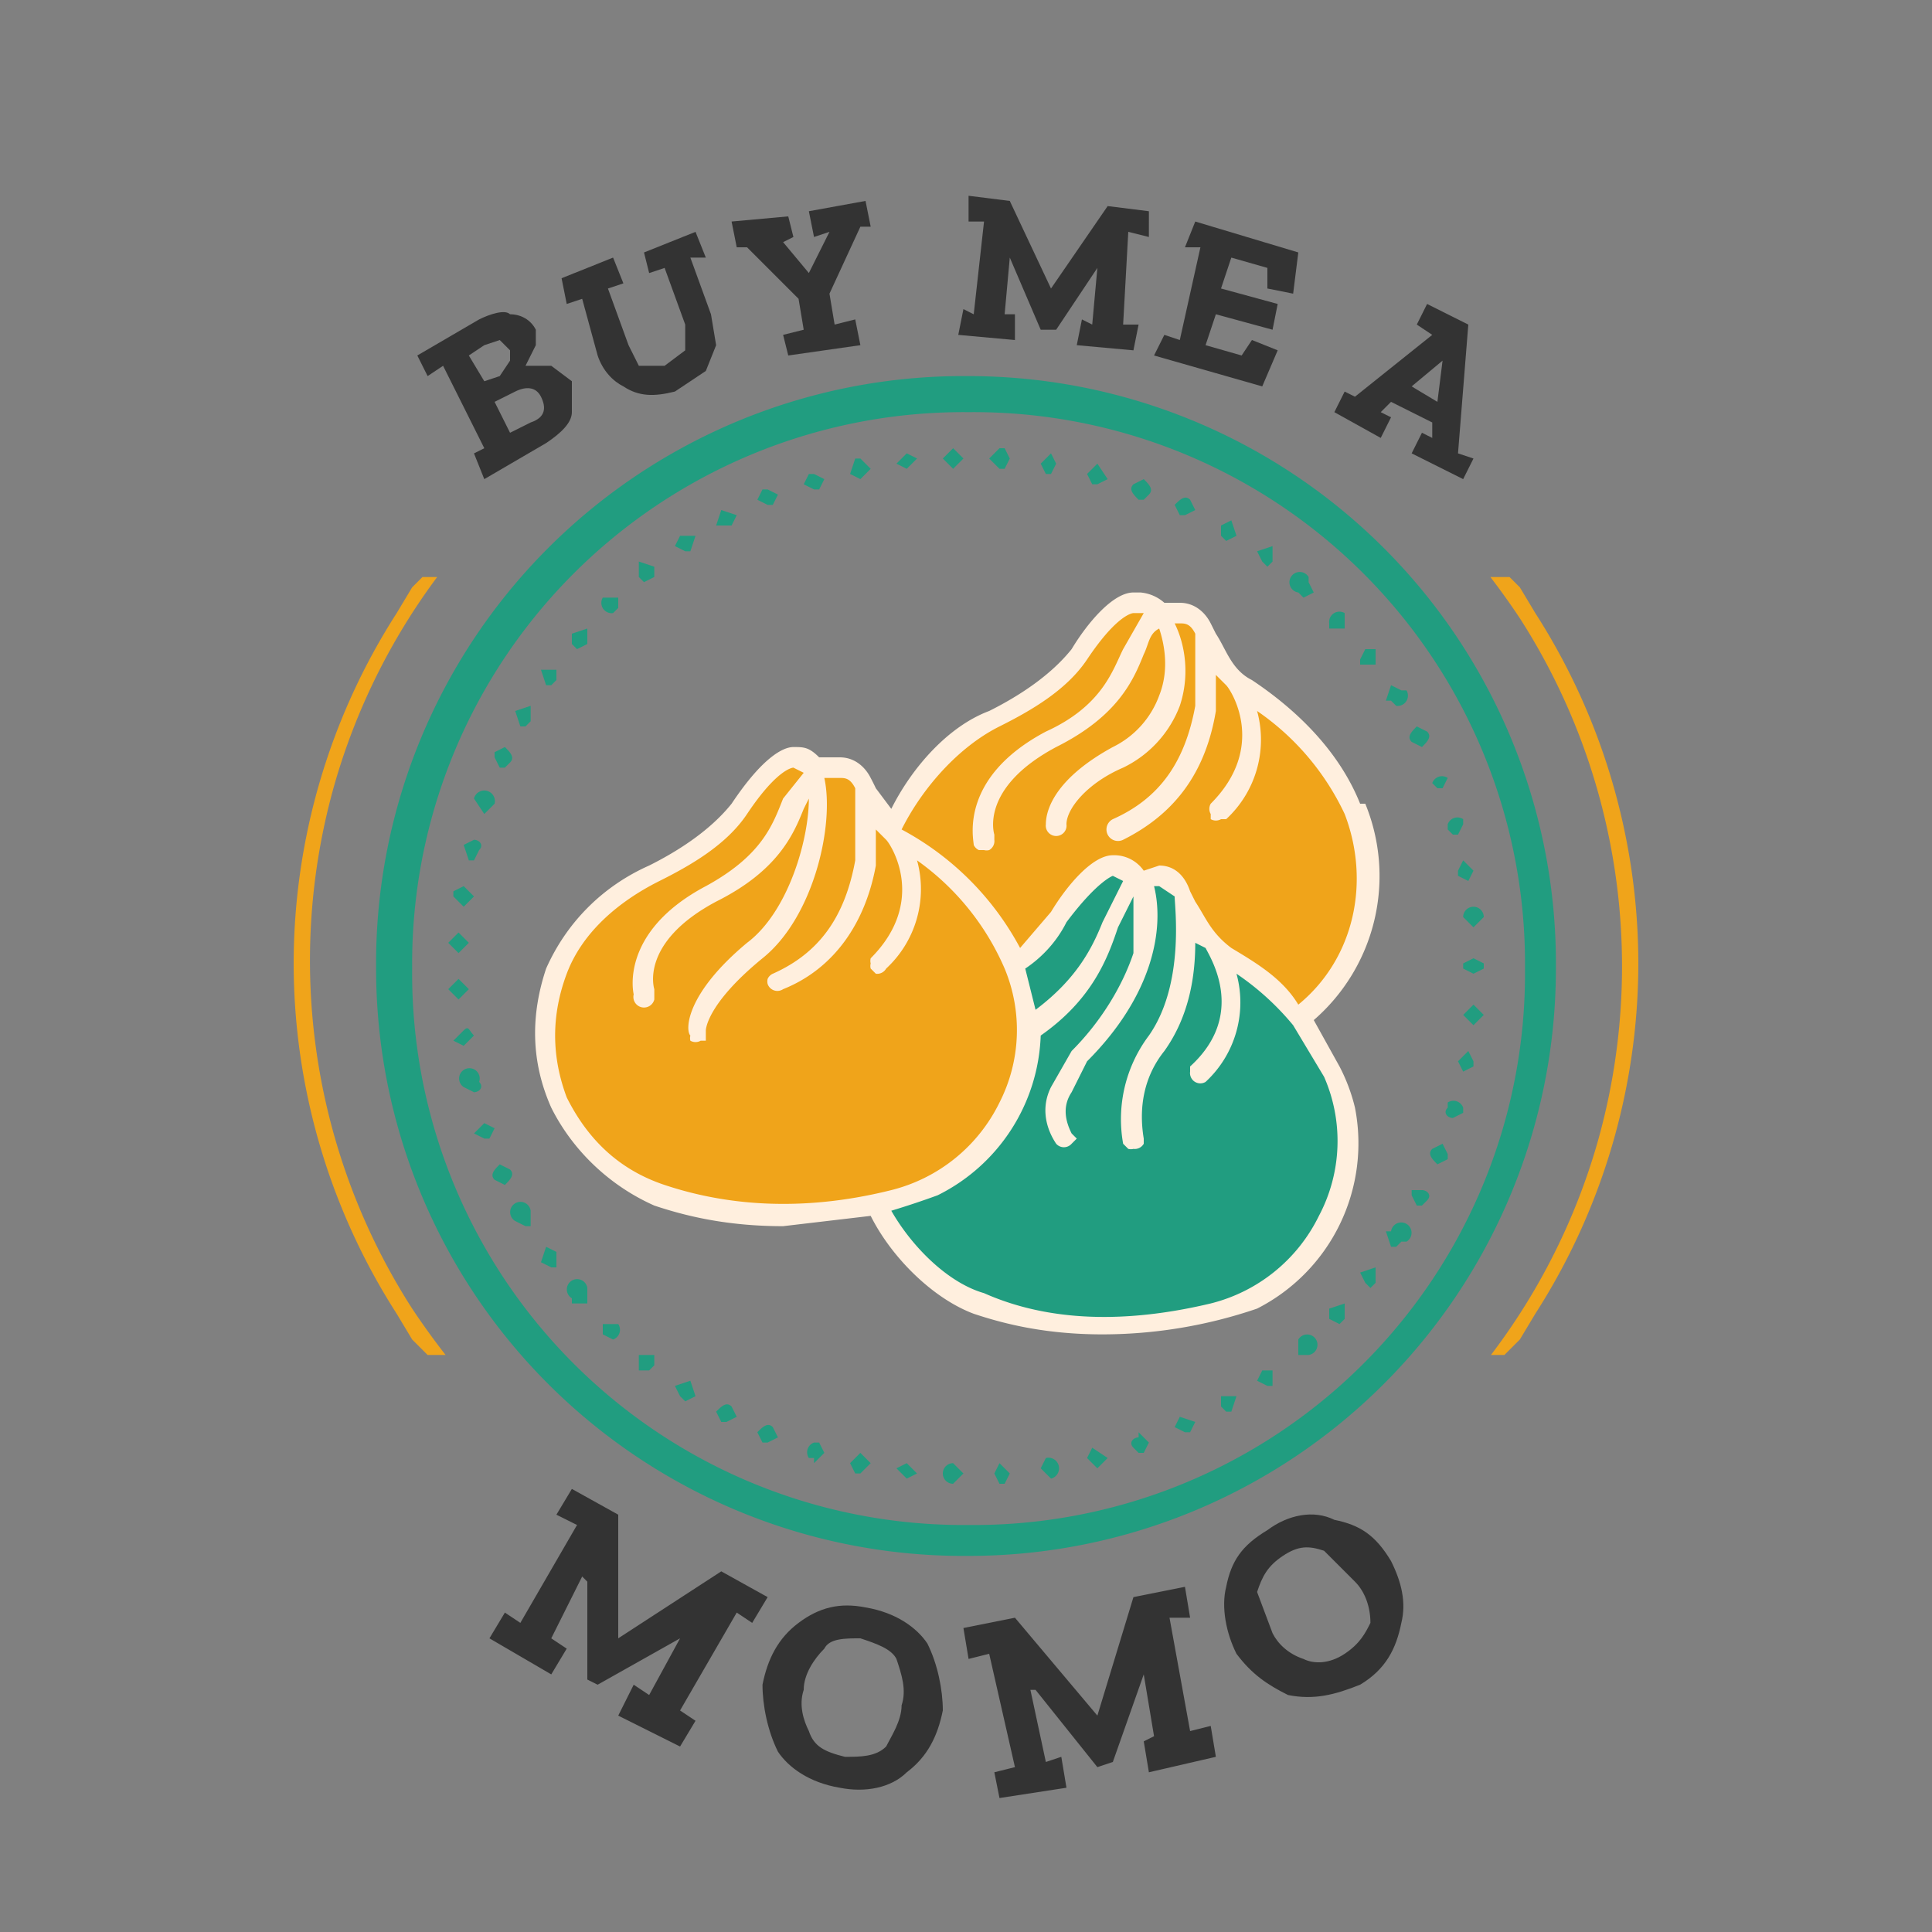
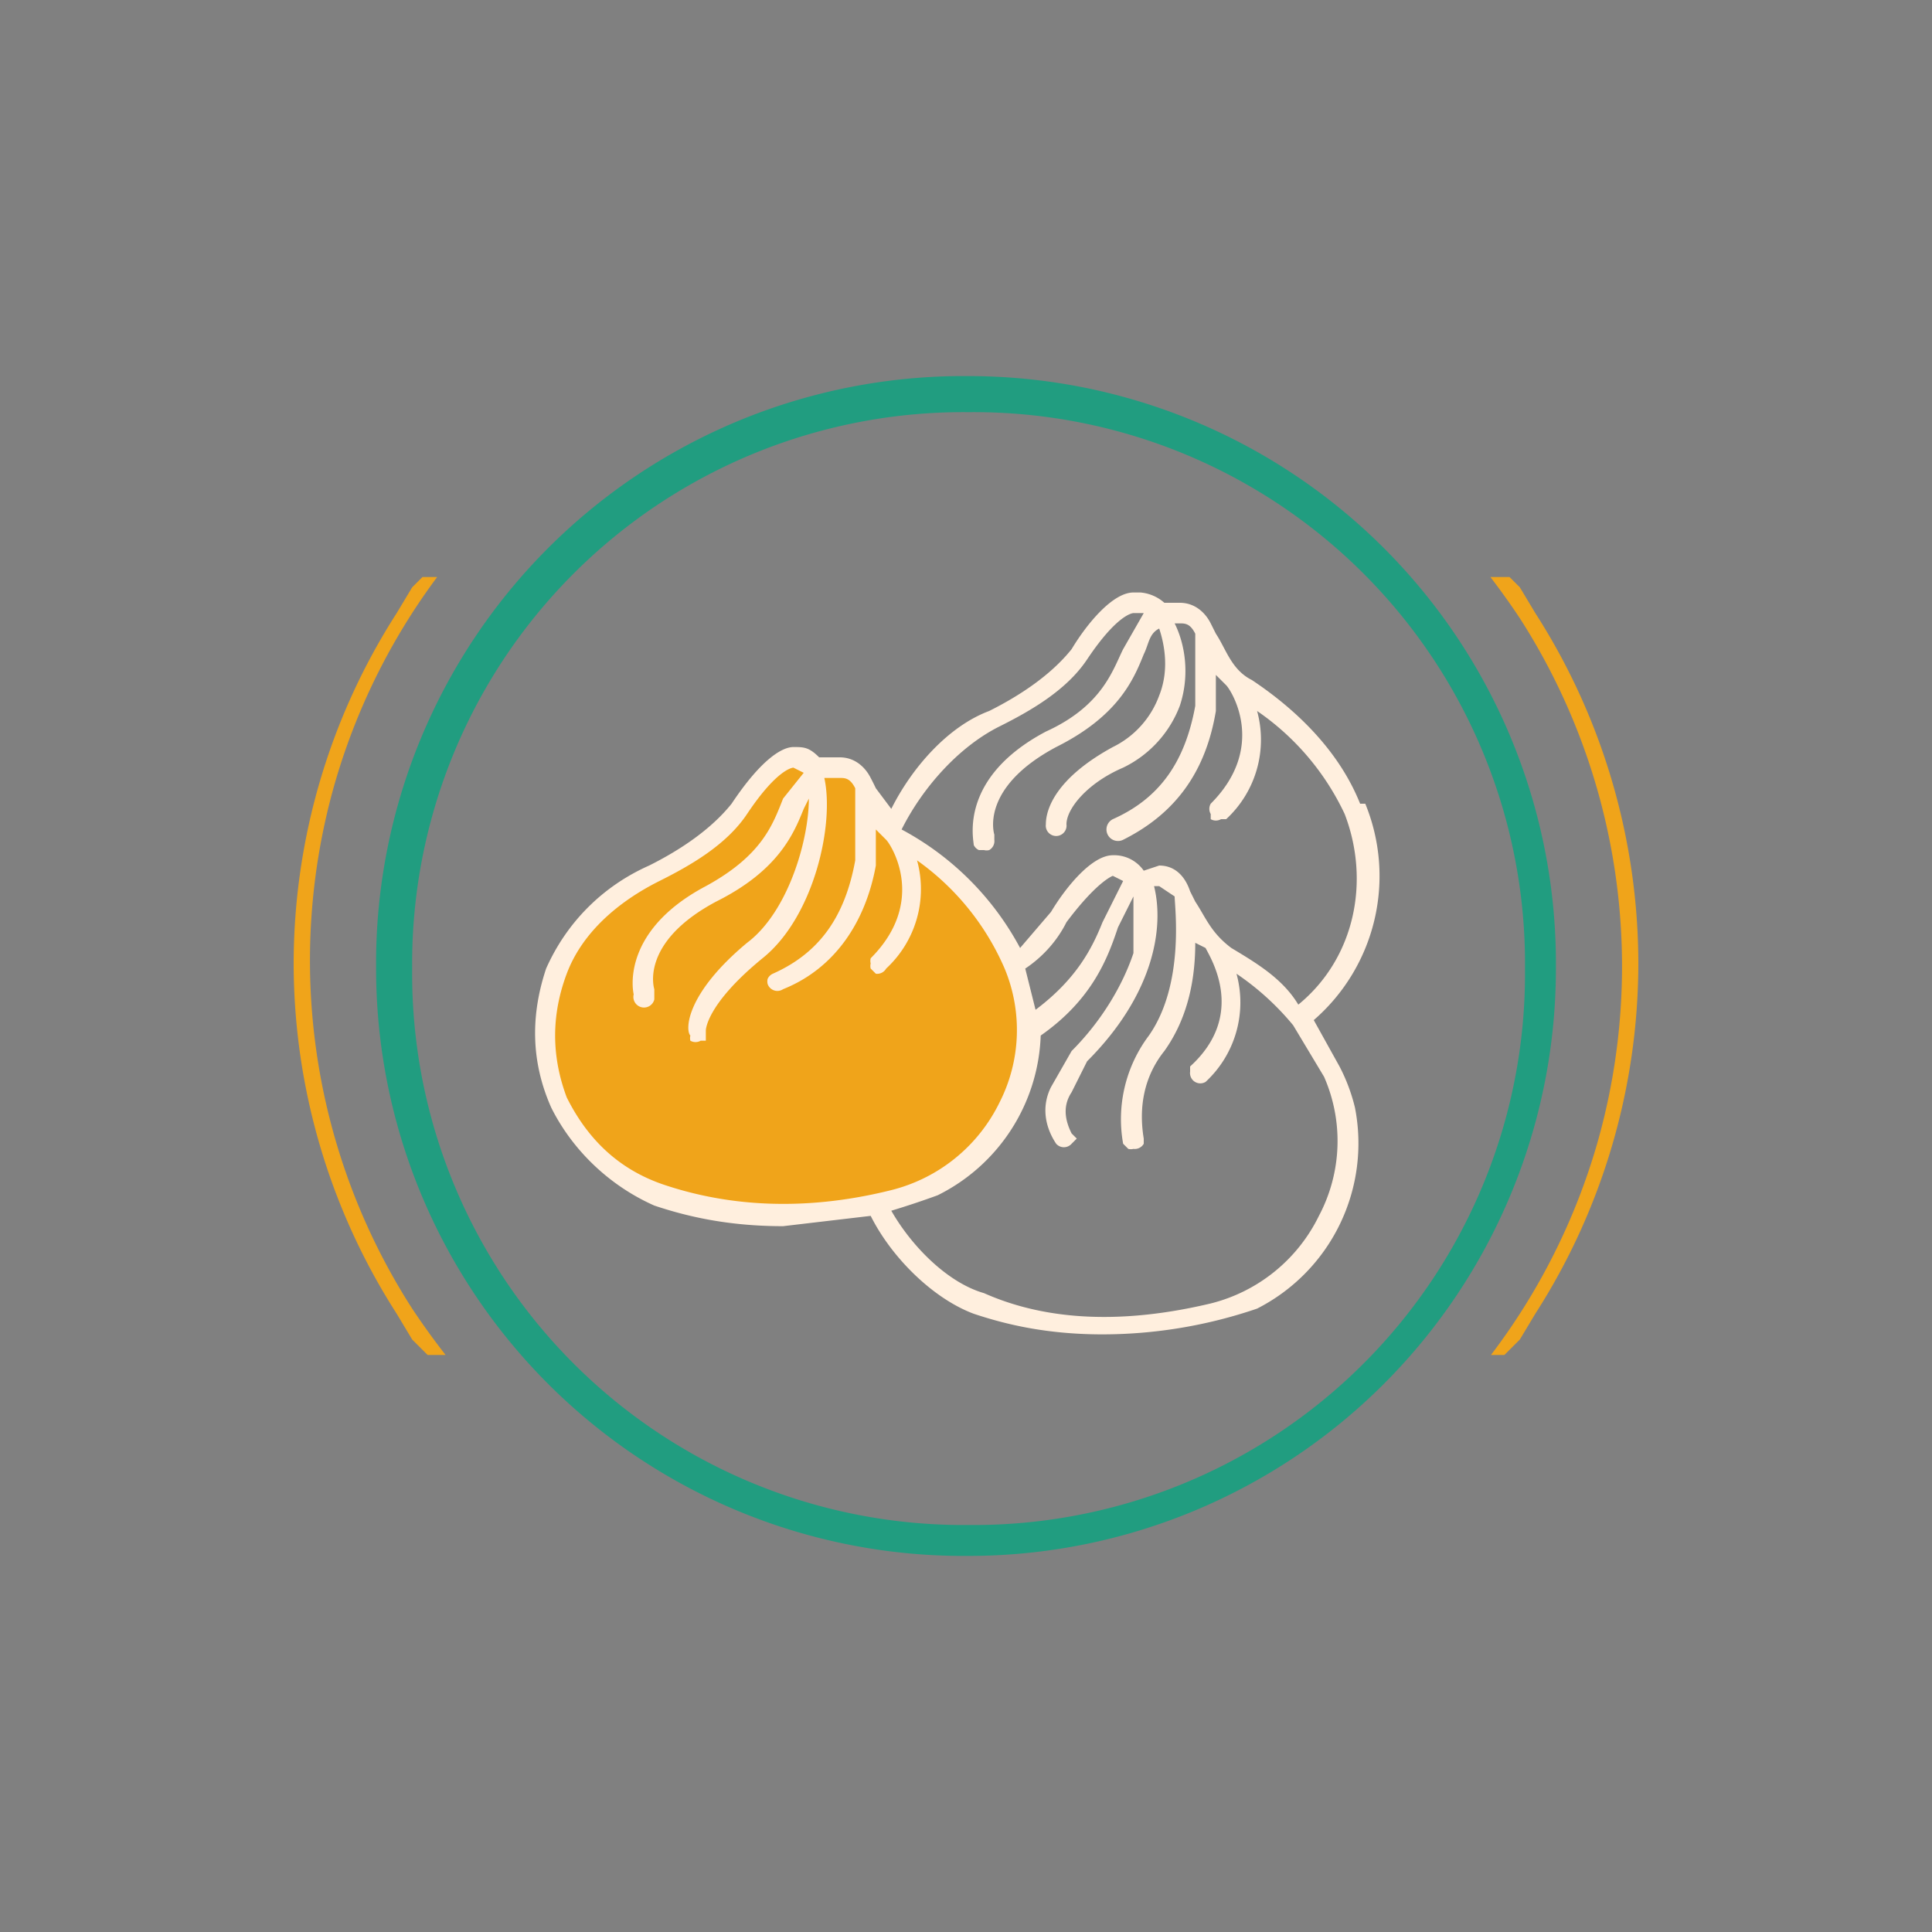
<svg xmlns="http://www.w3.org/2000/svg" viewBox="0 0 375 375" class="h-12 w-12 cursor-pointer">
  <rect x="0" y="0" width="375" height="375" fill="#808080" stroke="none" />
  <defs>
    <clipPath id="a">
      <path d="M57 112h261v151H57Zm0 0" />
    </clipPath>
    <clipPath id="b">
      <path d="M73 73h229v229H73Zm0 0" />
    </clipPath>
    <clipPath id="c">
      <path d="M103 115h165v145H103Zm0 0" />
    </clipPath>
  </defs>
  <g clip-path="url(#a)">
    <path fill="#f0a41a" d="M310 222a125 125 0 0 1-32 54l-3 3-3 2-3 3-1 1-2 1-3 2-3 3-6 4-1 1h-1l-2 2-6 3-2 1-2 1-3 1-9 4a125 125 0 0 1-81 0l-9-4-3-1-2-1-2-1-6-3a881 881 0 0 0-3-2l-1-1a147 147 0 0 1-41-41 125 125 0 0 1-15-102 125 125 0 0 1 32-54l3-3 3-2 3-3 1-1 2-1 3-3 3-2 6-4 1-1h1l2-2 6-3 2-1 2-1 3-1 9-4a125 125 0 0 1 81 0l9 4 3 1 2 1 2 1 6 3 2 2h1l1 1a147 147 0 0 1 41 41 125 125 0 0 1 15 102Zm8-35a126 126 0 0 0-20-68l-3-5-3-3-5-7-5-6-3-3h-1l-2-2-6-6-4-3-1-1-2-1-3-3-2-1-2-2a112 112 0 0 1-2-1l-3-1-6-4-2-1h-1l-4-2-9-3a128 128 0 0 0-83 0l-9 3-4 2h-2l-1 1-6 4-3 1-1 1h-1l-2 2-2 1-3 3-2 1-1 1-4 3-6 6-2 2h-1l-3 3-5 6-5 7-3 3-3 5a126 126 0 0 0-20 68 126 126 0 0 0 20 68l3 5 3 3 5 7 5 6 3 3h1l2 2 6 6 4 3 1 1 2 1a2276 2276 0 0 0 3 3l2 1a1374 1374 0 0 1 3 2l1 1 3 1 6 4h1l2 1 4 2 9 3a128 128 0 0 0 83 0l9-3 4-2 1-1h2l6-4 3-1 1-1h1l2-2 2-1v-1l3-2 2-1 1-1 4-3 6-6 2-2h1l3-3 5-6 5-7 3-3 3-5a126 126 0 0 0 20-68" />
  </g>
  <g clip-path="url(#b)">
    <path fill="#219d80" d="M188 302A114 114 0 0 1 73 188 114 114 0 0 1 188 73a114 114 0 0 1 114 115 114 114 0 0 1-114 114Zm0-222A107 107 0 0 0 80 188a107 107 0 0 0 108 108 107 107 0 0 0 108-108A107 107 0 0 0 188 80Zm0 0" />
  </g>
-   <path fill="#219d80" d="M185 288a2 2 0 0 1 0-4l2 2-2 2Zm9 0-1-2 1-2 2 2-1 2h-1Zm-18-1-2-2 2-1 2 2-2 1Zm28 0-2-2 1-2a2 2 0 0 1 1 4Zm-37-1h-1l-1-2 2-2 2 2-2 2Zm46-1-2-2 1-2 3 2-2 2Zm-55-1v-1h-1a2 2 0 0 1 1-3h1l1 2-2 2Zm63-2-1-1c-1-1 0-2 1-2v-1l2 2-1 2h-1Zm-72-2h-1l-1-2c1-1 2-2 3-1l1 2-2 1Zm81-2-2-1 1-2 3 1-1 2h-1Zm-89-2h-1l-1-2c1-1 2-2 3-1l1 2-2 1Zm97-2-1-1v-2h3l-1 3h-1Zm-105-2-1-1-1-2 3-1 1 3-2 1Zm113-3-2-1 1-2h2v3h-1Zm-120-3h-2v-3h3v2l-1 1Zm127-3h-1v-3a2 2 0 1 1 2 3h-1Zm-134-3-2-1v-2h3a2 2 0 0 1-1 3Zm141-3-2-1v-2l3-1v3l-1 1Zm-148-4h-1v-1a2 2 0 1 1 3-2v3h-2Zm154-3-1-1-1-2 3-1v3l-1 1Zm-159-4-2-1 1-3 2 1v3h-1Zm164-4h-1l-1-3h1a2 2 0 1 1 3 2h-1l-1 1Zm-169-4-2-1a2 2 0 1 1 3-2v3h-1Zm174-4h-1l-1-2v-1h2c1 0 2 1 1 2l-1 1Zm-178-4-2-1c-1-1 0-2 1-3l2 1c1 1 0 2-1 3Zm181-4c-1-1-2-2-1-3l2-1 1 2v1l-2 1Zm-185-5-2-1 2-2 2 1-1 2h-1Zm188-4c-1 0-2-1-1-2v-1a2 2 0 0 1 3 1v1l-2 1Zm-190-5-2-1a2 2 0 1 1 3-1c1 1 0 2-1 2Zm192-4-1-2 2-2 1 2v1l-2 1Zm-194-5-2-1 2-2c1-1 1 0 2 1l-2 2Zm196-4-2-2 2-2 2 2-2 2Zm-197-5-2-2 2-2 2 2-2 2Zm197-5-2-1v-1l2-1 2 1v1l-2 1Zm-197-4-2-2 2-2 2 2-2 2Zm197-5-2-2a2 2 0 0 1 4 0l-2 2Zm-196-4-2-2v-1l2-1 2 2-2 2Zm195-5-2-1v-1l1-2 2 2-1 2Zm-193-4h-1l-1-3 2-1c1 0 2 1 1 2l-1 2Zm190-5-1-1v-1a2 2 0 0 1 3-1v1l-1 2h-1Zm-188-4-2-3a2 2 0 1 1 4 1l-2 2Zm185-5-1-1a2 2 0 0 1 3-1l-1 2h-1Zm-181-4h-1l-1-2v-1l2-1c1 1 2 2 1 3l-1 1Zm178-4-2-1c-1-1 0-2 1-3l2 1c1 1 0 2-1 3Zm-174-4h-1l-1-3 3-1v3l-1 1Zm169-4-1-1h-1l1-3 2 1h1a2 2 0 0 1-2 3Zm-164-4h-1l-1-3h3v2l-1 1Zm159-4h-2v-1l1-2h2v3h-1Zm-154-3-1-1v-2l3-1v3l-2 1Zm148-4h-2v-1a2 2 0 0 1 3-2v3h-1Zm-141-3a2 2 0 0 1-2-3h3v2l-1 1Zm134-3-1-1a2 2 0 1 1 2-3v1l1 2-2 1Zm-128-3-1-1v-3l3 1v2l-2 1Zm121-3-1-1-1-2 3-1v3l-1 1Zm-113-3-2-1 1-2h3l-1 3h-1Zm105-2-1-1v-2l2-1 1 3-2 1Zm-97-3h-2l1-3 3 1-1 2h-1Zm89-2h-1l-1-2c1-1 2-2 3-1l1 2-2 1Zm-81-2-2-1 1-2h1l2 1-1 2h-1Zm73-1h-1c-1-1-2-2-1-3l2-1c1 1 2 2 1 3l-1 1Zm-64-2-2-1 1-2h1l2 1-1 2h-1Zm55-1h-1l-1-2 2-2 2 3-2 1Zm-46-1-2-1 1-3h1l2 2-2 2Zm37-1h-1l-1-2 2-2 1 2-1 2Zm-28-1-2-1 2-2 2 1-2 2Zm19 0h-1l-2-2 2-2h1l1 2-1 2Zm-10 0-2-2 2-2 2 2-2 2Zm0 0" />
-   <path fill="#333333" d="M111 74v6c0 2-2 4-5 6l-12 7-2-5 2-1-8-16-3 2-2-4 12-7c2-1 5-2 6-1 2 0 4 1 5 3v3l-2 4h5l4 3Zm-12-6-2-2-3 1-3 2 3 5 3-1 2-3v-2Zm6 9c-1-2-3-2-5-1l-4 2 3 6 4-2c3-1 3-3 2-5Zm32-27h-3l4 11 1 6-2 5-6 4c-4 1-7 1-10-1-2-1-4-3-5-6l-3-11-3 1-1-5 10-4 2 5-3 1 4 11 2 4h5l4-3v-5l-4-11-3 1-1-4 10-4Zm32-6h-2l-6 13 1 6 4-1 1 5-14 2-1-4 4-1-1-6-10-10h-2l-1-5 11-1 1 4-2 1 5 6 4-8-3 1-1-5 11-2Zm54 2-4-1-1 18h3l-1 5-11-1 1-5 2 1 1-11-8 12h-3l-6-14-1 11h2v5l-11-1 1-5 2 1 2-18h-3v-5l8 1 8 17 11-16 8 1Zm22 29-21-6 2-4 3 1 4-18h-3l2-5 20 6-1 8-5-1v-4l-7-2-2 6 11 3-1 5-11-3-2 6 7 2 2-3 5 2Zm39 18-10-5 2-4 2 1v-3l-8-4-2 2 2 1-2 4-9-5 2-4 2 1 15-12-3-2 2-4 8 4-2 25 3 1Zm-5-15 1-8-6 5ZM146 315l-3-2-11 19 3 2-3 5-12-6 3-6 3 2 6-11-16 9-2-1v-19l-1-1-6 12 3 2-3 5-12-7 3-5 3 2 11-19-4-2 3-5 9 5v24l20-13 9 5Zm37 17c-1 5-3 9-7 12-3 3-8 4-13 3-6-1-10-4-12-7-2-4-3-9-3-13 1-5 3-9 7-12s8-4 13-3c6 1 10 4 12 7 2 4 3 9 3 13Zm-8-1c1-3 0-6-1-9-1-2-4-3-7-4-3 0-6 0-7 2-2 2-4 5-4 8-1 3 0 6 1 8 1 3 3 4 7 5 3 0 6 0 8-2 1-2 3-5 3-8Zm56-17h-4l4 22 4-1 1 6-13 3-1-6 2-1-2-12-6 17-3 1-12-15h-1l3 14 3-1 1 6-13 2-1-5 4-1-5-22-4 1-1-6 10-2 16 19 7-23 10-2Zm39-11c2 4 3 8 2 12-1 5-3 9-8 12-5 2-9 3-14 2-4-2-7-4-10-8-2-4-3-9-2-13 1-5 3-8 8-11 4-3 9-4 13-2 5 1 8 3 11 8Zm-7 4-6-6c-3-1-5-1-8 1s-4 4-5 7l3 8c1 2 3 4 6 5 2 1 5 1 8-1s4-4 5-6c0-3-1-6-3-8Zm0 0" />
-   <path fill="#f0a41a" d="m263 157-1-1c-4-9-11-16-20-22l-3-2c-3-3-4-7-6-10-1-2-2-3-4-3l-4 1c-1-2-3-3-5-3-1 0-5 1-10 10-4 6-11 9-17 13-9 4-17 12-20 21l24 26 55 11c12-10 17-26 11-41Zm0 0" />
-   <path fill="#219d80" d="m259 209-1-1c-1-4-3-7-6-10l-14-13-3-2c-5-5-5-13-10-13l-4 1c-1-2-3-3-5-3-1 0-5 2-10 10l-9 9-27 47c3 8 12 16 20 19 9 4 25 7 46 1 20-5 31-26 23-45Zm0 0" />
  <path fill="#f0a41a" d="M168 152c1 2 2 6 5 9l3 3a53 53 0 0 1 21 23c2 4 3 8 3 13 0 15-11 29-26 33l-4 1c-19 4-33 1-42-2-8-4-16-10-19-18-5-10-4-18-1-25 4-9 10-16 19-20 6-3 13-6 17-12 5-9 9-10 10-10 2 0 3 1 4 3l5-1c2 0 3 1 5 3Zm0 0" />
  <path fill="#f0a41a" d="M118 214c-4-10-3-18 0-25 4-9 10-16 19-20 6-3 13-6 16-12l7-8-2 1c-1-2-2-3-4-3-1 0-5 1-10 10-4 6-11 9-17 12-9 4-15 11-19 20-3 7-4 15 1 25 3 8 11 14 19 18 7 2 16 4 29 4l-19-4c-9-4-16-10-20-18Zm0 0" />
  <g clip-path="url(#c)">
    <path fill="#ffefde" d="M127 234c6 2 14 4 25 4l17-2c4 8 12 16 20 19 6 2 14 4 25 4a93 93 0 0 0 30-5 36 36 0 0 0 19-39 35 35 0 0 0-3-8l-5-9a37 37 0 0 0 10-42h-1c-4-10-12-18-21-24-4-2-5-6-7-9l-1-2c-1-2-3-4-6-4h-3a8 8 0 0 0-6-2c-4 0-9 6-12 11-4 5-10 9-16 12-8 3-15 11-19 19l-3-4a43 43 0 0 0-1-2c-1-2-3-4-6-4h-4c-2-2-3-2-5-2s-6 2-12 11c-4 5-10 9-16 12-9 4-16 11-20 20-3 9-3 18 1 27 4 8 11 15 20 19Zm130-25a31 31 0 0 1-1 27 32 32 0 0 1-21 17c-21 5-35 2-44-2-7-2-14-9-18-16a165 165 0 0 0 9-3 36 36 0 0 0 20-31c10-7 13-15 15-21l3-6v11c-2 6-6 13-12 19l-4 7c-2 4-1 8 1 11a2 2 0 0 0 3 0l1-1-1-1c-1-2-2-5 0-8l3-6c13-13 15-26 13-34h1l3 2c0 2 2 17-5 27a27 27 0 0 0-5 21l1 1a2 2 0 0 0 1 0 2 2 0 0 0 2-1v-1c-1-6 0-12 4-17 5-7 6-15 6-21l2 1c1 2 8 13-3 23v1a2 2 0 0 0 3 2 21 21 0 0 0 6-21 52 52 0 0 1 11 10l6 10Zm-58-21c3-2 6-5 8-9 6-8 9-9 9-9l2 1-4 8c-2 5-5 11-13 17l-2-8Zm-5-47c6-3 13-7 17-13 6-9 9-9 9-9h2l-4 7c-2 4-4 11-15 16-17 9-14 21-14 22a2 2 0 0 0 1 1h1a2 2 0 0 0 1 0 2 2 0 0 0 1-2v-1s-3-9 12-17c12-6 15-13 17-18 1-2 1-4 3-5 1 3 2 8 0 13a18 18 0 0 1-9 10c-11 6-13 12-13 15a2 2 0 0 0 1 2 2 2 0 0 0 2 0 2 2 0 0 0 1-2c0-3 4-8 11-11a22 22 0 0 0 11-12c2-6 1-12-1-16h1c1 0 2 0 3 2v14c-2 11-7 18-16 22a2 2 0 1 0 2 4c10-5 16-13 18-25v-7l2 2c1 1 8 12-3 23a2 2 0 0 0 0 2v1a2 2 0 0 0 2 0h1a21 21 0 0 0 6-21 50 50 0 0 1 17 20c5 13 2 28-9 37-3-5-8-8-13-11-4-3-5-6-7-9l-1-2c-1-3-3-5-6-5l-3 1a7 7 0 0 0-6-3c-4 0-9 6-12 11l-6 7a56 56 0 0 0-23-23c4-8 11-16 19-20Zm-84 48c3-8 10-14 18-18 6-3 13-7 17-13 6-9 9-9 9-9l2 1-4 5c-2 5-4 11-15 17-17 9-14 21-14 21a2 2 0 0 0 4 1v-2s-3-9 12-17c12-6 15-13 17-18l1-2c0 8-4 22-12 28-12 10-12 17-11 18a2 2 0 0 0 0 1 2 2 0 0 0 2 0h1v-2s0-5 11-14c10-8 14-26 12-35h3c1 0 2 0 3 2v14c-2 11-7 18-16 22a2 2 0 0 0-1 1 2 2 0 0 0 0 1 2 2 0 0 0 3 1c10-4 16-13 18-24v-7l2 2c1 1 8 12-3 23a2 2 0 0 0 0 1 2 2 0 0 0 0 1l1 1a2 2 0 0 0 2-1 21 21 0 0 0 6-21 50 50 0 0 1 17 21 31 31 0 0 1-1 26 32 32 0 0 1-21 17c-20 5-35 2-44-1s-15-9-19-17c-3-8-3-16 0-24Zm0 0" />
  </g>
</svg>